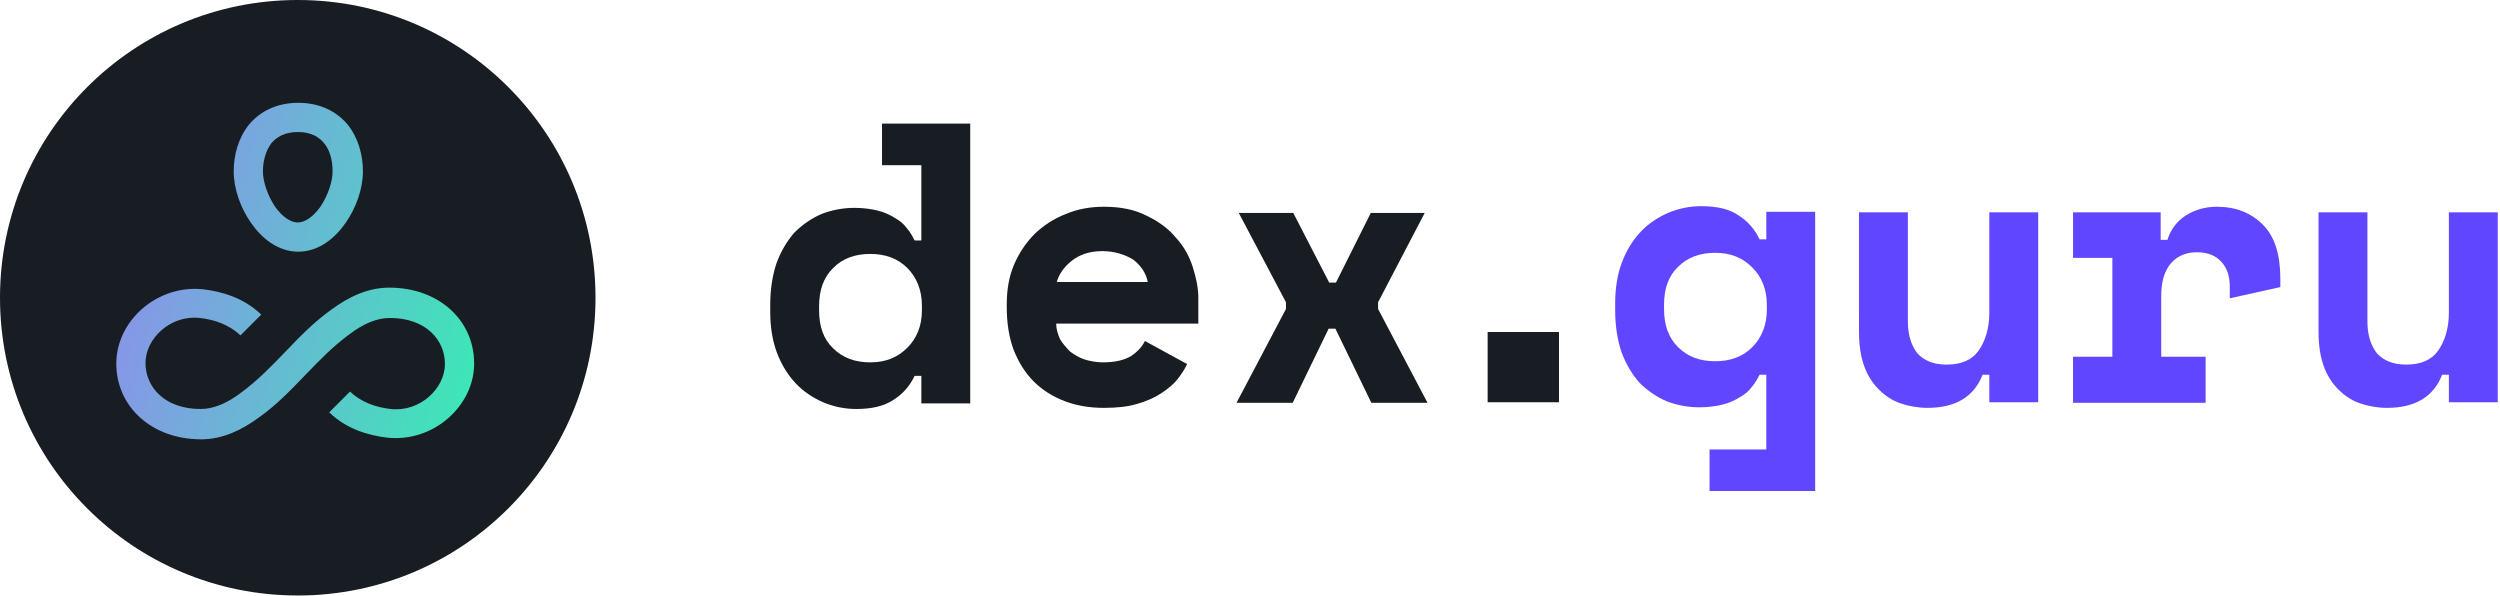
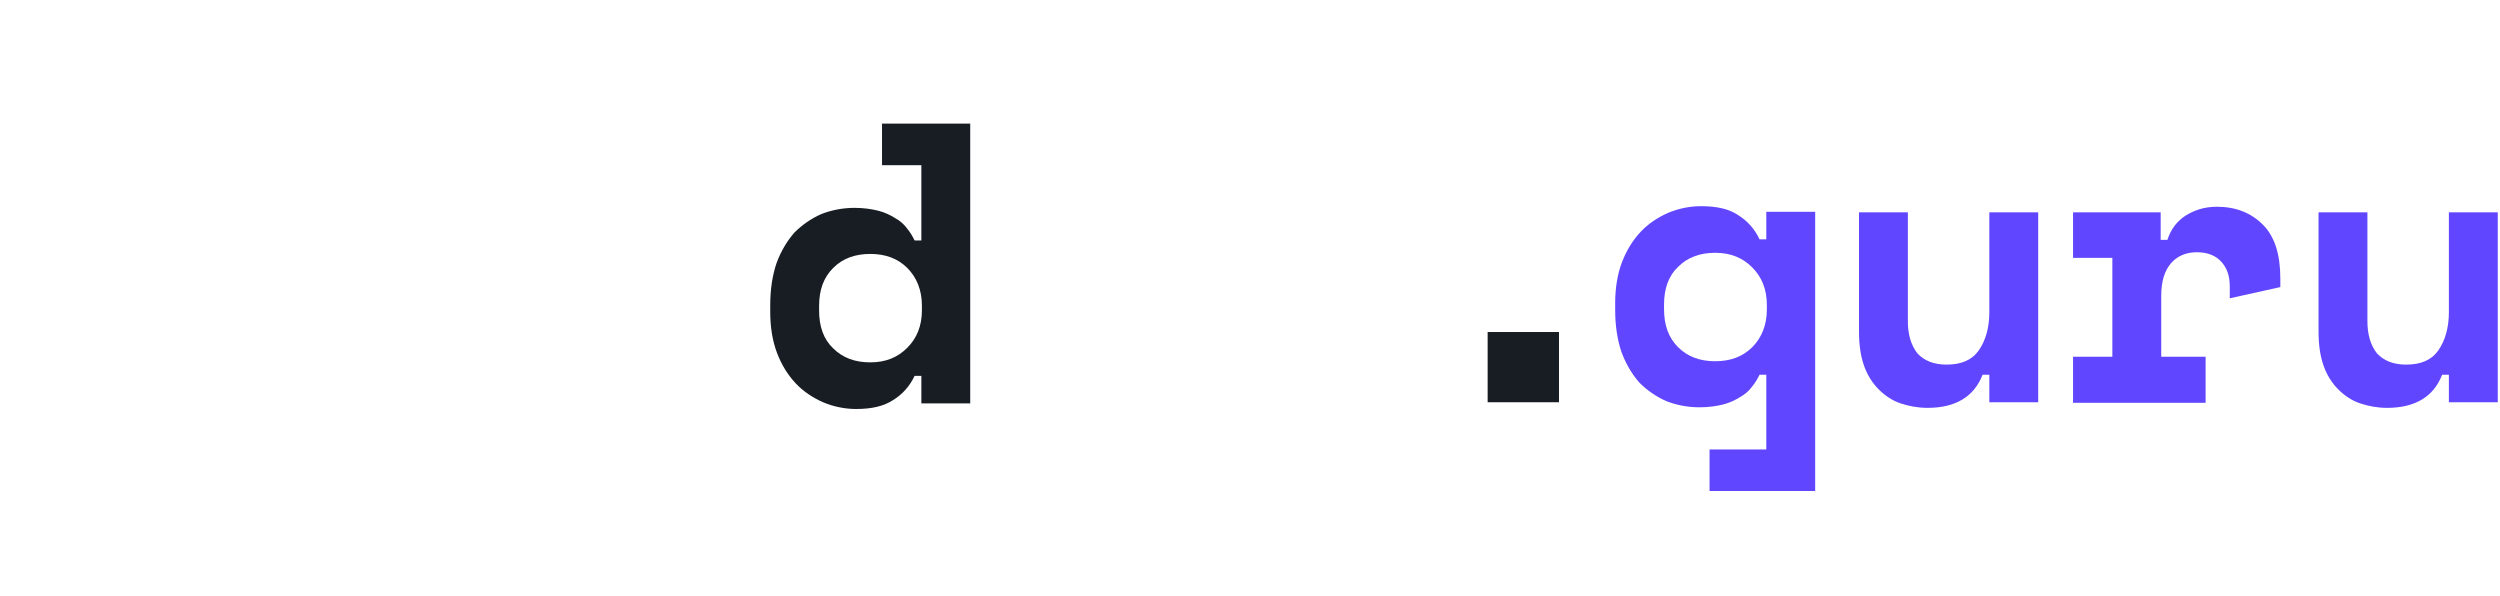
<svg xmlns="http://www.w3.org/2000/svg" xmlns:xlink="http://www.w3.org/1999/xlink" version="1.1" id="Layer_1" x="0px" y="0px" viewBox="0 0 445 106" style="enable-background:new 0 0 445 106;" xml:space="preserve">
  <style type="text/css">
	.st0{clip-path:url(#SVGID_00000022520219080870250450000005998679927134575543_);}
	.st1{fill:#181D23;}
	.st2{fill-rule:evenodd;clip-rule:evenodd;fill:url(#SVGID_00000078027629635252842550000005711294528283688841_);}
	.st3{fill:url(#SVGID_00000083070378091281145340000005409033878422900903_);}
	.st4{fill:#6046FF;}
</style>
  <g>
    <defs>
-       <rect id="SVGID_1_" y="0" width="106" height="106" />
-     </defs>
+       </defs>
    <clipPath id="SVGID_00000103986309847800305000000000690993401540403869_">
      <use xlink:href="#SVGID_1_" style="overflow:visible;" />
    </clipPath>
    <g style="clip-path:url(#SVGID_00000103986309847800305000000000690993401540403869_);">
-       <path class="st1" d="M53,106c29.3,0,53-23.7,53-53S82.3,0,53,0S0,23.7,0,53S23.7,106,53,106z" />
+       <path class="st1" d="M53,106c29.3,0,53-23.7,53-53S82.3,0,53,0S23.7,106,53,106z" />
      <linearGradient id="SVGID_00000098213547863084402280000017512810615387315388_" gradientUnits="userSpaceOnUse" x1="19.527" y1="83.382" x2="93.937" y2="63.553" gradientTransform="matrix(1 0 0 -1 0 105.89)">
        <stop offset="0" style="stop-color:#9488F0" />
        <stop offset="1" style="stop-color:#3AEAB5" />
      </linearGradient>
      <path style="fill-rule:evenodd;clip-rule:evenodd;fill:url(#SVGID_00000098213547863084402280000017512810615387315388_);" d="    M53.1,18.3c-3.8,0-6.8,1.5-8.8,3.9c-1.9,2.4-2.7,5.4-2.7,8.3c0,3.1,1.2,6.5,3.1,9.2c1.8,2.6,4.7,5.1,8.4,5.1    c3.7,0,6.6-2.5,8.4-5.1c1.9-2.7,3.1-6.1,3.1-9.2c0-2.9-0.8-5.9-2.7-8.3C59.9,19.8,56.9,18.3,53.1,18.3z M46.8,30.5    c0-2,0.6-3.8,1.5-5c0.9-1.1,2.4-2,4.7-2c2.4,0,3.8,0.9,4.7,2c1,1.2,1.5,3,1.5,5c0,1.8-0.8,4.2-2.1,6.2c-1.4,2-2.9,2.9-4.1,2.9    c-1.2,0-2.7-0.9-4.1-2.9C47.6,34.7,46.8,32.3,46.8,30.5z" />
      <linearGradient id="SVGID_00000002377912392751073900000015814171262154890681_" gradientUnits="userSpaceOnUse" x1="11.214" y1="52.188" x2="85.624" y2="32.358" gradientTransform="matrix(1 0 0 -1 0 105.89)">
        <stop offset="0" style="stop-color:#9488F0" />
        <stop offset="1" style="stop-color:#3AEAB5" />
      </linearGradient>
-       <path style="fill:url(#SVGID_00000002377912392751073900000015814171262154890681_);" d="M35.6,56.6c-5.3-0.6-9.7,3.7-9.7,8    c0,4.3,3.4,8.2,9.8,8.2c2.3,0,4.7-1,7.2-2.9c3-2.2,5.5-4.8,8-7.4c2.5-2.6,5-5.2,8.1-7.4c3-2.2,6.4-3.9,10.3-3.9    c8.8,0,15.1,5.8,15.1,13.5c0,7.6-7.3,14.1-15.5,13.2c-3.3-0.4-7.2-1.5-10.3-4.5l3.7-3.7c2,1.9,4.6,2.8,7.2,3.1l0,0    c5.3,0.6,9.7-3.7,9.7-8c0-4.3-3.4-8.2-9.8-8.2c-2.3,0-4.7,1-7.2,2.9c-3,2.2-5.5,4.8-8,7.4c-2.5,2.6-5,5.2-8.1,7.4    c-3,2.2-6.4,3.9-10.3,3.9c-8.8,0-15.1-5.8-15.1-13.5c0-7.6,7.3-14.1,15.5-13.2c3.3,0.4,7.2,1.5,10.3,4.5l-3.7,3.7    C40.8,57.8,38.2,56.9,35.6,56.6L35.6,56.6z" />
    </g>
  </g>
  <path class="st4" d="M314.4,66.7h-1.2c-0.4,0.8-0.8,1.5-1.4,2.2c-0.5,0.7-1.2,1.3-2.1,1.8c-0.8,0.5-1.8,1-3,1.3  c-1.2,0.3-2.6,0.5-4.2,0.5c-2.1,0-4.1-0.4-5.9-1.1c-1.8-0.8-3.4-1.9-4.8-3.3c-1.3-1.5-2.4-3.3-3.2-5.5c-0.7-2.1-1.1-4.6-1.1-7.4  v-1.2c0-2.7,0.4-5.2,1.2-7.3c0.8-2.1,1.9-3.9,3.3-5.4c1.4-1.5,3.1-2.6,4.9-3.4c1.9-0.8,3.9-1.2,5.9-1.2c2.8,0,5,0.5,6.6,1.6  c1.6,1,2.9,2.4,3.8,4.3h1.2v-4.9h8.7v49.7h-18.8V80h10.1V66.7z M305.3,64.3c2.7,0,4.9-0.8,6.6-2.5c1.7-1.7,2.6-4,2.6-6.7v-0.8  c0-2.8-0.9-5-2.6-6.7c-1.7-1.7-3.8-2.6-6.6-2.6c-2.7,0-4.9,0.8-6.6,2.5c-1.7,1.6-2.5,3.9-2.5,6.7v0.8c0,2.9,0.8,5.1,2.5,6.8  C300.4,63.5,302.6,64.3,305.3,64.3z" />
  <path class="st4" d="M354.1,37.8h8.7v33.8h-8.7v-4.9h-1.2c-1.5,3.9-4.8,5.9-9.8,5.9c-1.7,0-3.3-0.3-4.8-0.8  c-1.5-0.5-2.8-1.4-3.9-2.5c-1.1-1.1-2-2.5-2.6-4.2c-0.6-1.7-0.9-3.7-0.9-6.1V37.8h8.7v19.4c0,2.4,0.6,4.3,1.7,5.7  c1.2,1.3,2.9,2,5.2,2c2.6,0,4.5-0.8,5.7-2.5c1.2-1.7,1.9-4,1.9-6.8V37.8z" />
  <path class="st4" d="M369.3,37.8h15.3v4.9h1.2c0.6-1.9,1.7-3.3,3.2-4.3c1.6-1,3.4-1.6,5.6-1.6c3.4,0,6.1,1.1,8.2,3.2  c2.1,2.1,3.1,5.3,3.1,9.6v1.5l-9,2V51c0-1.9-0.5-3.3-1.5-4.4c-1-1.1-2.4-1.7-4.4-1.7c-1.9,0-3.5,0.7-4.6,2c-1.1,1.3-1.7,3.2-1.7,5.7  v10.9h7.9v8.2h-23.6v-8.2h7V45.9h-7V37.8z" />
  <path class="st4" d="M435.9,37.8h8.7v33.8h-8.7v-4.9h-1.2c-1.5,3.9-4.8,5.9-9.8,5.9c-1.7,0-3.3-0.3-4.8-0.8  c-1.5-0.5-2.8-1.4-3.9-2.5c-1.1-1.1-2-2.5-2.6-4.2c-0.6-1.7-0.9-3.7-0.9-6.1V37.8h8.7v19.4c0,2.4,0.6,4.3,1.7,5.7  c1.2,1.3,2.9,2,5.2,2c2.6,0,4.5-0.8,5.7-2.5c1.2-1.7,1.9-4,1.9-6.8V37.8z" />
-   <path class="st1" d="M188,57.6c0,1,0.3,1.9,0.7,2.8c0.5,0.8,1.1,1.5,1.8,2.2c0.8,0.6,1.7,1.1,2.6,1.4c1,0.3,2.1,0.5,3.2,0.5  c2.2,0,3.8-0.4,5-1.1c1.2-0.8,2-1.7,2.5-2.7l7.5,4.1c-0.4,0.9-1,1.8-1.7,2.7c-0.7,0.9-1.7,1.7-2.9,2.5c-1.2,0.8-2.6,1.4-4.3,1.9  c-1.7,0.5-3.6,0.7-5.9,0.7c-2.6,0-4.9-0.4-7-1.2c-2.1-0.8-4-2-5.5-3.5c-1.5-1.5-2.7-3.4-3.6-5.7c-0.8-2.2-1.2-4.7-1.2-7.6v-0.4  c0-2.6,0.4-5,1.3-7.1c0.9-2.1,2.2-4,3.7-5.5c1.6-1.5,3.4-2.7,5.5-3.5c2.1-0.9,4.4-1.3,6.8-1.3c2.9,0,5.5,0.5,7.6,1.6  c2.1,1,3.9,2.3,5.2,3.9c1.4,1.5,2.4,3.3,3,5.2c0.6,1.9,1,3.7,1,5.5v4.6H188z M196.2,44.7c-2.2,0-4,0.6-5.4,1.7  c-1.4,1.1-2.3,2.4-2.7,3.8h16.2c-0.3-1.6-1.2-2.9-2.6-4C200.2,45.3,198.4,44.7,196.2,44.7z" />
-   <path class="st1" d="M244,37.9h9.6l-8.3,15.9V55l8.8,16.7h-10l-6.4-13.2h-1.2l-6.4,13.2h-10l8.8-16.7v-1.2l-8.4-15.9h9.7l6.4,12.4  h1.2L244,37.9z" />
  <path class="st1" d="M164,42.8h-1.2c-0.4-0.8-0.8-1.5-1.4-2.2c-0.5-0.7-1.2-1.3-2.1-1.8c-0.8-0.5-1.8-1-3-1.3  c-1.2-0.3-2.6-0.5-4.2-0.5c-2.1,0-4.1,0.4-5.9,1.1c-1.8,0.8-3.4,1.9-4.8,3.3c-1.3,1.5-2.4,3.3-3.2,5.5c-0.7,2.1-1.1,4.6-1.1,7.4v1.2  c0,2.7,0.4,5.2,1.2,7.3c0.8,2.1,1.9,3.9,3.3,5.4c1.4,1.5,3.1,2.6,4.9,3.4c1.9,0.8,3.9,1.2,5.9,1.2c2.8,0,4.9-0.5,6.6-1.6  c1.6-1,2.9-2.4,3.8-4.3h1.2v4.9h8.7V22H157v7.4h7L164,42.8z M154.9,45.2c2.7,0,4.9,0.8,6.6,2.5c1.7,1.7,2.6,4,2.6,6.7v0.8  c0,2.8-0.9,5-2.6,6.7c-1.7,1.7-3.8,2.6-6.6,2.6c-2.7,0-4.9-0.8-6.6-2.5c-1.7-1.6-2.5-3.9-2.5-6.7v-0.8c0-2.9,0.8-5.1,2.5-6.8  C150,46,152.2,45.2,154.9,45.2z" />
  <rect x="264.8" y="59.1" class="st1" width="12.7" height="12.5" />
</svg>